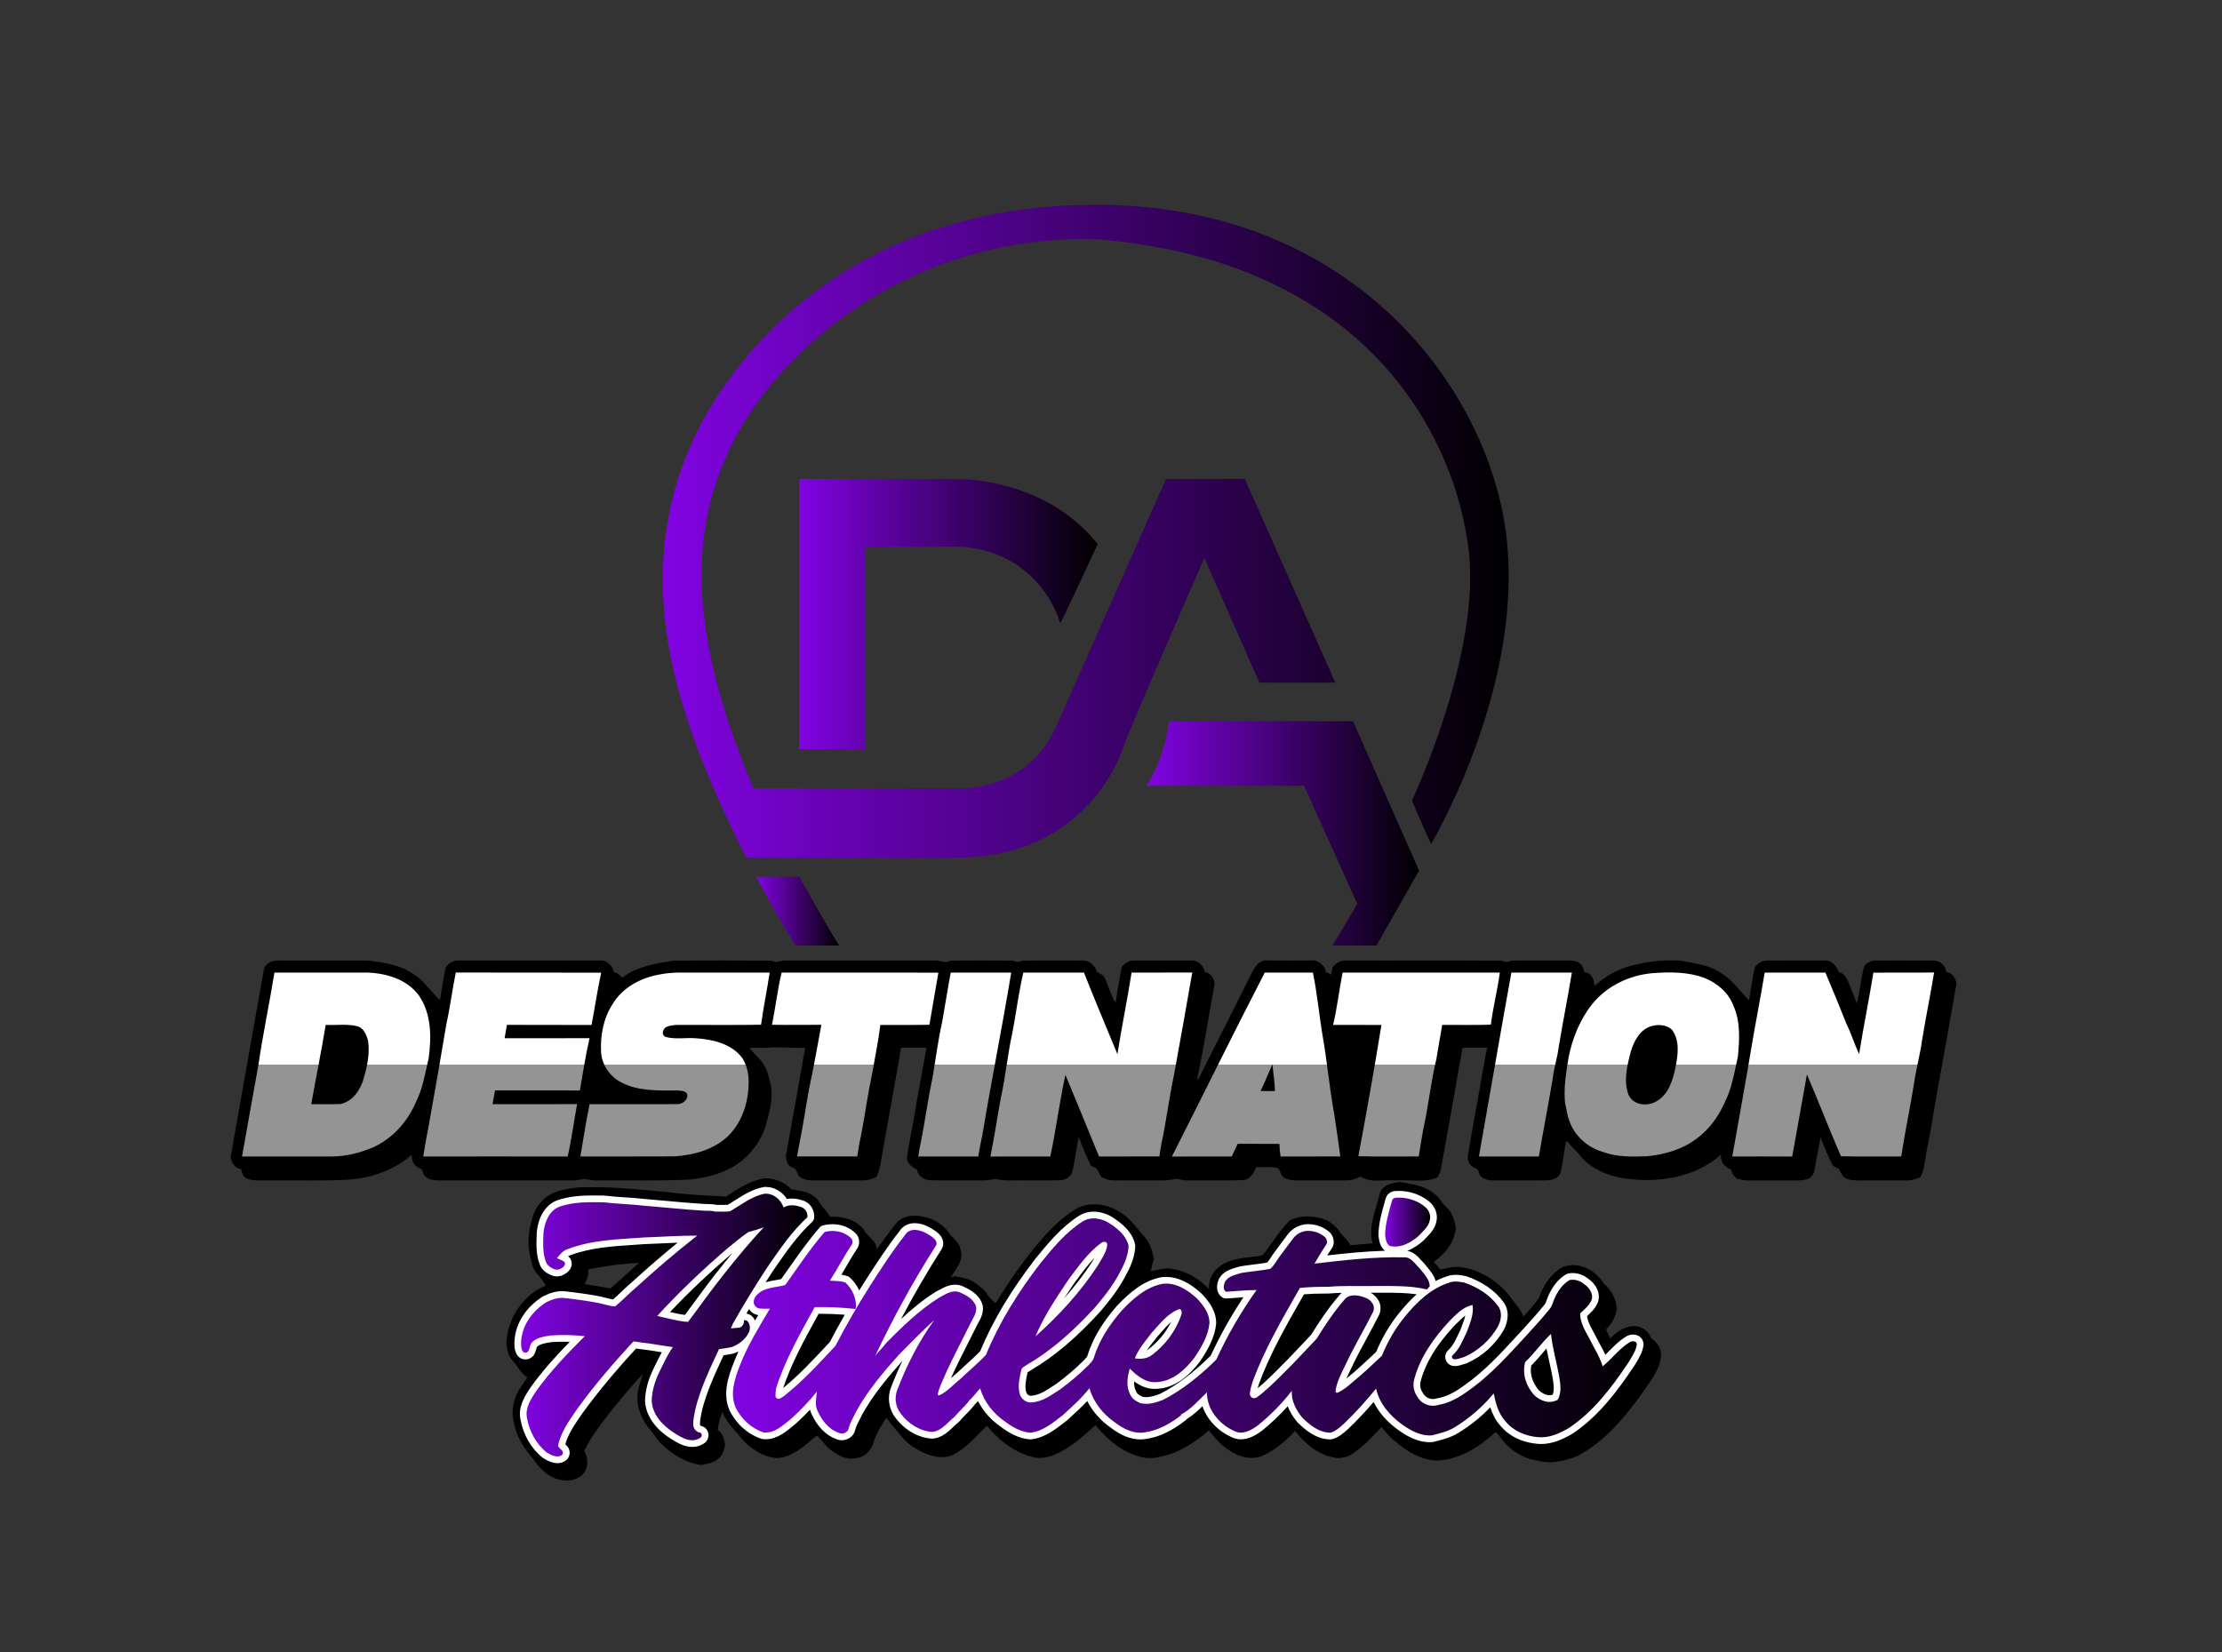
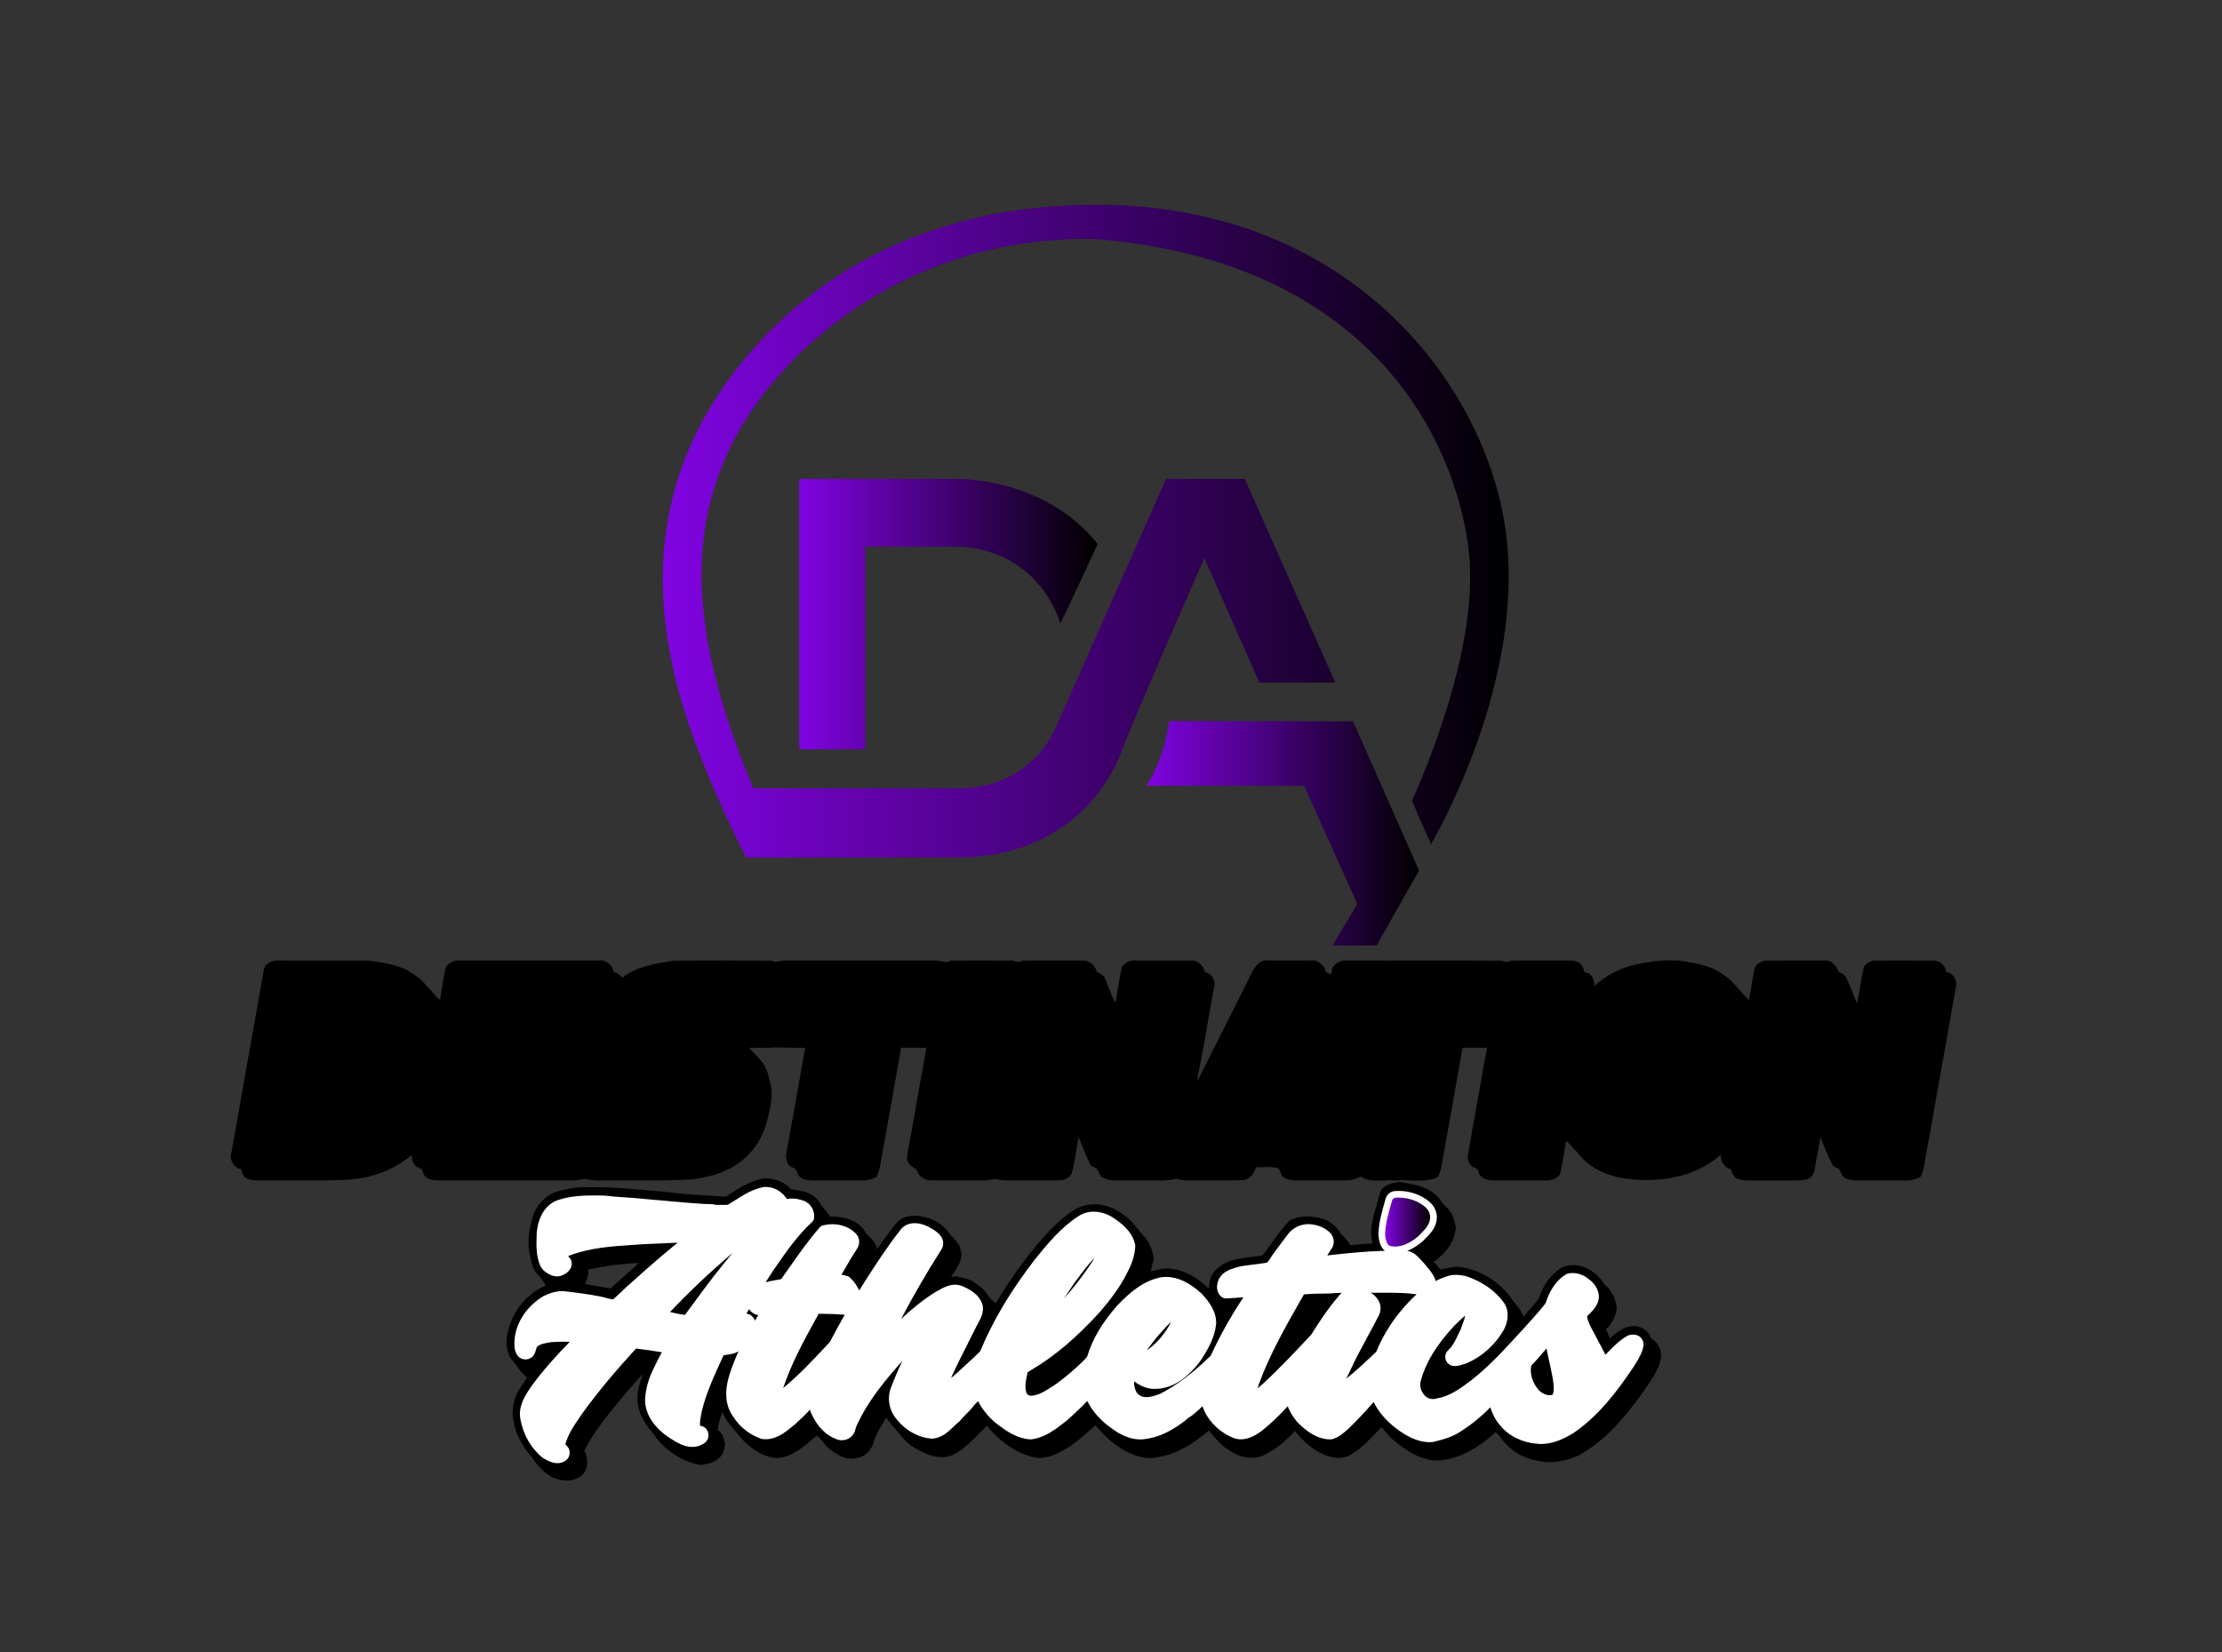
<svg xmlns="http://www.w3.org/2000/svg" version="1.1" id="Layer_1" x="0px" y="0px" viewBox="0 0 2649 1970" style="enable-background:new 0 0 2649 1970;" xml:space="preserve">
  <rect x="0" y="0" width="2649" height="1970" fill="#333333" stroke="none" />
  <style type="text/css">
	.st0{fill:url(#SVGID_1_);}
	.st1{fill:url(#SVGID_00000038406897218607520200000007584433057295691926_);}
	.st2{fill:url(#SVGID_00000182517781597411491730000012795824281666752947_);}
	.st3{fill:url(#SVGID_00000133492240226522699460000011587469099474279345_);}
	.st4{fill:url(#SVGID_00000078009683008547788050000000077635709368052871_);}
	.st5{fill:#FFFFFF;}
	.st6{fill:url(#SVGID_00000126310198160626809640000016414061496884222623_);}
	.st7{fill:url(#SVGID_00000021828202016637129900000010711982844379342751_);}
	.st8{fill:url(#SVGID_00000176738501033037915440000018355443514610260108_);}
</style>
  <g>
    <path d="M1968.28,1595.65c-2.57-8.04-10.08-13.63-18.41-14.34c-12.02-1-22.27,6.68-30.46,14.59c-1.65-3.61-3.22-7.18-4.74-10.81   c6.87-6.39,11.29-14.92,12.75-24.15c-0.46-11.79-6.26-22.79-15.3-30.23c-9.56-16.26-30.5-27.2-48.91-19.93   c-14.13,7.64-23.67,22.06-28.56,37.05c-5.34,7.97-12.32,14.72-18.39,22.13c-2.61-7.29-7.74-13.17-12.54-19.06   c-14.22-21.25-37.6-36.84-63.12-40.16c-8-1.11-15.64,1.92-23.44,2.98c-2.44-3.26-5.16-6.26-8.12-9   c12.07-8.62,23.27-20.54,25.65-35.7c2.17-5.07-0.35-10.19-1.54-15.13c-1.73-6.83-6.16-12.67-11.56-17.05   c-3.78-4.49-6.47-10.04-11.58-13.28c-11.29-9.91-26.82-11.59-40.98-14.22c-9.58,1.13-22.36,3.7-24.38,15.01   c-4.42,18.97-14.01,38.6-8.18,58.3c-8.93,0.46-17.81,1.27-26.68,2.17c-2.48-5.39-6.83-9.35-10.92-13.44   c-4.01-6.74-9.75-12.34-16.59-16.12c-14.15-5.64-31.21-7.24-44.94,0.23c-11.46,11.82-20.39,25.84-30.2,39.03   c-2.86,4.03-8.33,2.98-12.54,3.88c-13.96,1.92-29.27,2.67-40.7,11.92c-8.58,5.91-13.26,16.2-12.55,26.57   c-11.67-11.65-26.26-21.25-42.85-23.67c-8.93-2.23-17.76,0.9-26.43,2.61c0.88-5.07,2.05-10.04,3.57-14.93   c-2-9.25-4.38-18.83-11.04-25.97c-8.64-9.25-15.45-20.41-26.3-27.37c-15.78-12.04-38.81-15.93-56.47-5.64   c-14.65,9.21-27.32,21.29-38.64,34.3c-21.17,24.01-39.6,50.35-56.15,77.72c-3.57-3.07-7.37-6.03-9.75-10.14   c-3.47-6.16-9.52-10.08-15.01-14.22c-6.7-5.05-15.26-5.91-23.13-7.91c-1.79,0.44-3.57,0.88-5.34,1.34   c4.07-7.99,11.04-14.74,12.04-24.01c1.11-4.34-0.92-8.56-1.61-12.77c-2.73-5.22-6.7-9.48-11-13.4c-6.87-11.4-18.91-19.5-31.98-21.9   c-10.5-2.61-23.17-1.98-31.31,5.95c-8.98,10.35-16.49,21.83-24.63,32.81c-0.58-10.52-11.19-14.9-15.45-23.44   c-9.29-12.25-25.63-16.01-40.29-15.63c-2.02-3.09-4.01-6.22-6.56-8.87c-5.14-4.99-7.39-12.57-13.99-16.07   c-7.47-5.43-16.89-6.24-25.72-7.54c-7.89-8.6-19.25-12.92-30.71-13.26c-17.53,2.38-32.71,12.36-47.15,21.94   c-23.29-1.48-46.69-2.17-69.84-5.45c-31.29-2.59-62.6-6.43-94.06-5.78c-12.17-0.5-24.28,1.55-36.03,4.63   c-15.95,4.65-28.45,18.74-31.6,34.99c-3.65,13.09-5.38,27.01-2.36,40.43c2.02,7.77,2.67,16.51,8.37,22.73   c4.18,4.36,7.76,9.23,10.71,14.55c-17.26,6.87-30.81,21.08-39.16,37.43c-5.59,13.15-10.39,28.1-5.68,42.29   c1.02,6.47,6.66,10.5,10.17,15.61c3.47,5.24,7.01,10.71,12.67,13.88c-4.13,6.91-9.16,13.26-12.84,20.42   c-3.99,10.29-6.51,21.75-3.3,32.61c2.32,16.51,11.65,30.79,22.21,43.29c8.52,12.52,20.33,24.97,36.3,26.53   c9.92,1.55,22.11-1.84,26.84-11.46c3.88-7.66,2.4-16.37-1.25-23.76c7.6-15.7,18.24-29.62,28.77-43.44   c13.25-16.18,26.18-32.69,40.79-47.68c-1.75,5.66-3.65,11.31-4.93,17.1c-4.34,16.6,1.98,34.51,12.54,47.49   c5.39,5.64,9,12.71,14.57,18.24c12.96,12.92,29.35,22.73,47.7,25.36c7.68-1.46,16.18-2.78,21.75-8.81   c4.47-3.78,5.2-9.85,6.64-15.15c-1.04-6.76-2.65-13.99-8.83-17.95c0.83-7.35,3.03-14.36,5.61-21.25   c3.61,8.96,9.67,16.55,16.24,23.52c11.67,15.68,28.31,29.83,48.59,31.37c17.26-0.75,31.02-12.5,43.42-23.32   c1.67-0.96,3.61-4.3,5.74-2.36c4.07,3.67,7.12,8.31,10.88,12.3c9.56,8.64,22.4,16.76,35.78,13.28c10.25-1.4,17.89-10.71,20.1-20.41   c3.28-10.02,9.35-18.77,14.76-27.72c1.96,2.78,3.88,5.62,6.03,8.33c8.66,9.16,15.43,20.33,26.47,27.01   c13.36,8.37,30.25,15.57,45.94,9.56c16.6-8.06,28.41-22.69,41.39-35.32c13.69,16.95,31.88,31.39,53.23,37.01   c10.44,3.42,21.69,0.46,31.29-4.13c17.14-7.95,31-21.08,44.96-33.46c14.38,17.74,33.29,33.55,56.09,38.33   c10.56,2.67,21.15-0.73,31.37-3.21c17.74-6.1,33.63-16.51,47.64-28.81c6.99,8.37,13.86,17.16,23.28,22.96   c11.77,8.66,27.66,12.96,41.58,6.87c14.45-6.89,27.1-17.41,37.85-29.22c11.84,14.86,27.47,28.49,46.84,31.69   c5.43,1.46,11.04-0.06,16.3-1.55c16.01-8.16,27.66-22.27,40.1-34.8c5.01,5.95,9.71,12.3,16.07,16.97   c14.09,11.98,30.89,22.46,49.95,22.98c26.66-1.09,50.31-16.03,69.47-33.55c2.78,0.48,4.05,3.44,5.82,5.36   c10.37,14.97,26.8,25.78,44.92,28.37c15.84,4.09,32.46,0.46,47.24-5.62c31.96-16.82,55.69-45.11,76.53-73.87   c9.04-13.78,20.67-27.05,23.13-43.9C1981.23,1609.15,1976.05,1600.32,1968.28,1595.65z M727.76,1536.29c0,0-19.43-3.37-30.6-5.2   c5.81-10.56,3.98-17.29,3.98-17.29s28.3-6.58,60.58-7.95C728.67,1535.83,727.76,1536.29,727.76,1536.29z" />
  </g>
  <path d="M2320.24,1159.01c-0.71-7.8-7.38-13.73-15.1-13.69c-24.01-0.15-48.02-0.02-72.03-0.06c-4.49,1.78-10.1,3.72-11.37,9.06  c-3.15,14.02-4.8,28.33-7.97,42.37c-4.23-9.88-7.36-20.22-12.27-29.77c-1.75-3.7-4.84-6.7-8.87-7.57  c-3.07-6.22-6.9-12.53-14.14-14.12c-23.95,0.06-47.91-0.02-71.86,0.02c-6.32,0.43-13.95,3.89-15.17,10.86  c-2.42,12.14-4.28,24.38-6.32,36.6c-10.74-10.5-19.13-23.67-32.12-31.57c-14.35-10.63-32.64-12.36-49.56-15.69  c-16.75-1.08-33.5,0.19-49.83,3.97c-19.63,3.51-37.99,12.78-52.82,26.14c-0.02-7.18-3.34-16.15-11.74-16.21  c-1.21-2.98-1.54-6.49-3.82-8.87c-3.96-4.9-10.85-5.31-16.62-5.29c-22.42,0.19-44.81-0.23-67.21,0.23  c-3.55,2.19-7.74,1.82-11.35,0.04c-61.47-0.56-122.95-0.04-184.42-0.27c-6.82-0.6-13.58,3.02-17.21,8.81  c-0.48,2.69-0.98,5.4-1.44,8.11c-2.06-1.26-4.25-2.3-6.49-3c-0.27-1.2-0.81-3.64-1.08-4.86c-2.92-4.2-6.92-7.38-11.68-9.1  c-20.27,0.12-40.51,0.14-60.76,0c-10.62,3.25-14.46,14.58-18.98,23.61c-20.03,39.95-40.2,79.81-60.26,119.74  c-0.52-3.78,0.4-7.44,1.44-11.02c6.84-33.99,12.16-68.29,18.52-102.37c1.13-7.28-4.05-14.91-11.35-16.09  c-1.59-7.18-7.43-13.6-15.04-13.75c-23.24-0.08-46.47-0.08-69.71,0c-5.69-0.06-10.37,3.39-14.19,7.28  c-2.9,14.47-5.26,29.05-7.57,43.63c-5.07-9.16-8.13-19.21-12.22-28.82c-1.63-4.24-5.67-6.74-9.7-8.21  c-2.29-7.67-8.8-13.94-17.02-13.89c-23.93,0-47.87-0.23-71.78,0.14c-3.52,1.84-7.78,2.19-11.22,0c-24.99-0.29-50-0.29-74.97,0  c-5.42,3.72-11.41-0.23-17.17-0.19c-59.57,0-119.11,0.06-178.66-0.02c-5.82-0.52-11.76,3.68-17.23,0.27  c-39.11-0.35-78.24-0.45-117.35,0.04c-21,3.41-43.24,6.66-60.56,20.22c-3-2.65-5.72-6.18-10.08-6.29  c-1.31-7.11-6.45-12.39-13.33-14.21c-57.11,0.04-114.23,0.02-171.36,0c-7.34-0.25-16.15,4.38-16.81,12.53  c-2.09,11.41-4,22.87-5.8,34.34c-6.11-4.11-9.83-10.96-15.41-15.78c-6.67-9.02-16.15-15.24-25.78-20.57  c-14.41-6.33-30.18-8.75-45.7-10.48c-35.96-0.06-71.92-0.02-107.88-0.02c-6.68,0.37-14.6,4.36-15.41,11.83  c-12.56,71.23-25.41,142.42-37.86,213.67c-0.56,2.77-1.06,5.58-1.63,8.39c0.98,7.09,4.88,13.85,12.5,14.87  c1.08,4.05,2.15,8.81,6.2,10.88c7.76,3.7,16.6,2.38,24.91,2.61c32.06-0.31,64.16,0.74,96.18-0.87  c27.56-1.78,55.05-11.21,76.09-29.67c-0.08,6.58,2.55,13.75,9.35,15.86c4.21,1.07,3.55,6.26,6.05,8.99  c3.75,4.78,10.32,5.4,15.9,5.69c53.76-0.02,107.55-0.02,161.31,0c4.55,0,8.97-1.28,13.48-1.74c5.76,0.79,11.53,2.11,17.4,1.78  c35.94-0.43,71.92,0.81,107.82-1.08c13.96-1.53,27.97-4.26,40.91-9.92c23.53-9.37,42.16-30.08,49.9-54.28  c3.92-15.69,9.18-31.95,6.11-48.26c-2.4-7.9-3.23-16.48-7.89-23.49c-4.53-8.19-12.27-13.75-17.9-21.07  c6.93-0.19,13.85-0.06,20.78-0.06c15.25-1.45,30.48,0.68,45.81-0.02c-7.18,41.77-14.69,83.47-22.24,125.16  c-1.48,6.39,0.15,15.16,7.11,17.51c4.88,1.05,5.4,6.27,7.4,10.03c4.49,4.67,11.53,5.35,17.65,5.46c19.19-0.04,38.38-0.04,57.59,0  c6.07,0.19,12.08-1.34,17.5-4.07c3.17-6.14,4.38-12.96,5.55-19.68c8.05-44.83,16.04-89.65,23.84-134.52  c10.05,0.15,20.11,0.04,30.16,0.1c-4.51,27.23-10.08,54.26-14.39,81.55c-2.67,16.4-6.63,32.59-8.68,49.11  c-0.38,7.55,6.22,11.48,11.83,14.66c1.46,7.84,8.62,12.65,16.33,12.68c20.69,0.33,41.38-0.02,62.08,0.17  c5.19,0.16,10.22-1.32,15.37-1.74c11.31,2.75,22.97,1.39,34.5,1.68c14.08-0.15,28.2,0.35,42.28-0.21  c6.61-0.17,13.54-4.01,14.81-11.06c3.38-13.3,4.59-27.07,7.47-40.49c4.38,11.58,9.18,23.05,14.48,34.24  c2.36,1.14,4.74,2.3,7.15,3.45c1.73,3.35,3.51,6.7,5.3,10.07c4.46,1.96,9.07,3.99,14.04,3.99c13.47,0.1,26.91-0.02,40.38,0.02  c11.54-0.17,23.24,0.91,34.58-1.88c5.71,0.95,11.41,2.25,17.27,1.94c20.65-0.41,41.36,0.56,61.99-0.48  c8.82,0.12,13.54-8.17,16.44-15.36c8.14,0.39,16.52-1.05,24.51,0.89c5.19,1.05,3.63,8.35,7.68,10.88  c5.24,3.72,11.93,4.09,18.15,4.07c19.23-0.14,38.46,0.02,57.68-0.08c5.76,0,11.28-1.92,16.35-4.55c12.24,7.98,27.55,3.35,41.2,4.57  c16.75-1.24,34.44,3.14,50.42-3.52c1.52-3.1,3.52-6.06,4.11-9.53c8.8-48.34,17.36-96.72,25.84-145.09  c9.8,0.02,19.59-0.02,29.39,0.02c-0.75,3.52-1.38,7.07-2.17,10.59c-6.74,38.64-13.91,77.21-20.48,115.89  c-1.34,5.23,0.13,11.31,4.46,14.76c2.71,2.19,7.36,2.52,7.99,6.66c1.65,8.02,10.53,10.17,17.52,10.23c21.24,0,42.49,0.06,63.71-0.04  c6.49-0.31,15-2.56,16.56-9.95c2.48-11.83,4.34-23.8,6.09-35.77c0.58-0.17,1.71-0.5,2.29-0.68c4.15,6.58,10.7,11.06,15.21,17.37  c13.37,15.96,33.61,23.88,53.65,26.86c39.49,5.42,83.23-1.12,113.93-28.6c-0.98,8.19,4.19,15.2,11.81,17.57  c1.25,4.38,3.46,8.29,6.97,11.25c4.38,0.91,8.78,2.05,13.35,2.03c19.17-0.02,38.36-0.08,57.55,0c4.99,0.06,10.14-0.39,14.89-2.19  c5.15-2.5,6.86-8.25,7.53-13.52c1.65-12.08,4.92-23.84,6.42-35.92c4.51,10.67,8.36,21.69,13.85,31.93c1.4,3.27,4.98,4.38,8.05,5.56  c2.02,3.47,3.34,7.44,6.15,10.4c5.4,3.37,12.02,3.76,18.23,3.74c19.19-0.1,38.4,0.04,57.61-0.04c5.38,0.04,10.55-1.78,15.42-3.99  c5.3-10.26,5.36-22.08,7.68-33.19c4.21-19.71,7.16-39.66,10.66-59.51c8.39-45.67,16.29-91.41,24.47-137.11  C2332.03,1166.72,2327.62,1159.65,2320.24,1159.01z" />
  <g>
    <linearGradient id="SVGID_1_" gradientUnits="userSpaceOnUse" x1="790.119" y1="633.291" x2="1798.632" y2="633.291">
      <stop offset="0" style="stop-color:#8103E2" />
      <stop offset="1" style="stop-color:#000000" />
    </linearGradient>
    <path class="st0" d="M1706.11,1006.66c-15.98-35.28-22.79-52.11-22.79-52.11s81.59-173.11,67.84-296.35   c-14.65-131.29-116.14-347.72-446.85-373.23c-231.81-3.64-380.51,141.42-431.54,244.2c-50.11,100.93-54.52,220.14,25.4,410.77   h241.92c0,0,84.61,6.77,120.15-76.14c37.65-85.04,37.65-85.04,37.65-85.04l92.23-207.72h93.91l107.88,242.84h-90.53l-65.58-148.49   c0,0-88.41,201.37-97.3,227.17c-8.88,25.81-53.3,125.23-189.1,129.88H889.55c-12.66-24.84-26.07-52.82-38.82-82.5   c-9.53-22.17-18.69-45.28-26.9-68.74c-46.76-133.69-43.1-243.62,0-341.3c43.11-97.68,180.88-284.29,479.75-285.75   c298.87-1.46,458.67,204.23,489.13,373.95C1820.14,770.92,1745.59,936.65,1706.11,1006.66z" />
    <linearGradient id="SVGID_00000076604719794330399610000017045355798136358328_" gradientUnits="userSpaceOnUse" x1="1366.424" y1="993.7" x2="1691.748" y2="993.7">
      <stop offset="0" style="stop-color:#8103E2" />
      <stop offset="1" style="stop-color:#000000" />
    </linearGradient>
    <path style="fill:url(#SVGID_00000076604719794330399610000017045355798136358328_);" d="M1393.92,859.99h219.14l78.69,178.1   l-50.77,89.32h-52.46l29.61-49.55l-63.46-140.88h-188.26C1366.42,936.98,1386.31,911.18,1393.92,859.99z" />
    <linearGradient id="SVGID_00000129894841072838162080000007706068148651232682_" gradientUnits="userSpaceOnUse" x1="952.906" y1="732.219" x2="1308.628" y2="732.219">
      <stop offset="0" style="stop-color:#8103E2" />
      <stop offset="1" style="stop-color:#000000" />
    </linearGradient>
    <path style="fill:url(#SVGID_00000129894841072838162080000007706068148651232682_);" d="M1138.82,571.05h-107.26v-0.01h-78.66   v322.37h78.66V651.85c13.18,0,43.85,0,115.29,0c96.03,8.04,117.1,91.4,117.1,91.4s1.52-1.05,44.67-94.54   C1243.92,567.58,1138.82,571.05,1138.82,571.05z" />
    <linearGradient id="SVGID_00000021830132852786505810000009367491863278957462_" gradientUnits="userSpaceOnUse" x1="901.539" y1="1086.448" x2="1000.34" y2="1086.448">
      <stop offset="0" style="stop-color:#8103E2" />
      <stop offset="1" style="stop-color:#000000" />
    </linearGradient>
-     <path style="fill:url(#SVGID_00000021830132852786505810000009367491863278957462_);" d="M1000.34,1127.41   c0,0-19.52-31.51-47.45-81.92h-51.35c26.31,49.58,46.84,81.92,46.84,81.92H1000.34z" />
  </g>
  <g>
    <g>
      <linearGradient id="SVGID_00000116199477692795258040000009564188989299116677_" gradientUnits="userSpaceOnUse" x1="1297.158" y1="1159.533" x2="1297.158" y2="1379.049">
        <stop offset="0.5" style="stop-color:#FFFFFF" />
        <stop offset="0.5" style="stop-color:#949494" />
      </linearGradient>
-       <path style="fill:url(#SVGID_00000116199477692795258040000009564188989299116677_);" d="M1118.7,1159.75    c-62.27-0.15-124.55,0.02-186.84-0.08c-5.05,20.51-7.2,41.6-11.58,62.24c17.34,0.35,41.59-0.05,58.93,0.02    c-4.4,23.58-9.51,53.06-14.68,76.49c-3.73,20.53-6.7,41.19-10.81,61.64c-1.36,6.26-2.36,12.57-3.48,18.87    c23.93,0,47.84,0.04,71.77-0.02c1.23-8.32,2.52-16.67,4.46-24.85c4.69-24.24,7.91-48.74,13.06-72.88    c3.4-19.2,7.59-39.71,9.99-59.06c17.11-0.15,41.39,0.25,58.5-0.23L1118.7,1159.75z M1133.43,1159.67    c-3.69,19.66-6.72,39.43-10.26,59.13c-4.99,22.29-7.78,44.98-11.66,67.45c-5.45,25.09-8.62,50.61-13.71,75.78    c-1.27,5.58-2.23,11.24-3.05,16.94c23.82-0.02,47.65-0.06,71.47,0.02c1.54-8.84,3.07-17.67,5.05-26.4    c10.7-64.44,23.66-128.44,34.28-192.88C1181.51,1159.65,1157.46,1159.73,1133.43,1159.67z M691.32,1300.24    c3.57-20.82,6.8-41.77,11.52-62.32c-33.76,0.02-67.51-0.06-101.26,0.04c0.92-5.35,1.73-10.68,2.8-15.95    c33.61,0.23,67.22-0.08,100.83,0.15c3.96-20.76,7.03-41.69,11.5-62.36c-57.79-0.29-115.57,0.02-173.36-0.15    c-4.07,20.06-6.53,40.46-11.01,60.46c-7.22,42.83-14.58,85.61-22.36,128.32c-2.17,10.12-3.71,20.33-5.36,30.55    c57.39-0.08,114.76-0.1,172.13,0.02c4.71-20.64,7.36-41.69,11.24-62.49c-33.61,0.19-67.22,0.08-100.83,0.06    c1.04-5.47,2-10.91,3-16.36C623.89,1300.28,657.61,1300.24,691.32,1300.24z M499.49,1187.13c-14.19-19.56-39.24-26.9-62.32-27.44    c-36.67-0.02-73.31,0-109.98,0c-5.93,36.69-13.71,73.03-19.07,109.82c-6.72,36.44-13.04,72.96-19.55,109.44    c36.01-0.04,72.02,0.02,108.04-0.02c16.31-0.14,32.31-4.33,47.32-10.45c23.24-10.31,41.52-30.26,51.53-53.57    c8.55-16.49,11.31-35.05,15.54-52.93C514.47,1236.78,514.45,1208.86,499.49,1187.13z M433.82,1285.06    c-3.69,13.92-12.87,28.12-27.77,31.32c-11.66,0.56-23.34,0.1-35.01,0.17c5.63-31.54,12.02-62.92,17.27-94.53    c12.35,0.7,24.99-1.41,37.15,1.51c8.26,1.93,11.64,10.72,13.46,18.13C440.94,1256.27,437.81,1271.04,433.82,1285.06z     M832.76,1159.69c-15.38,0.17-30.92-0.93-46.11,2.22c-22.32,3.73-44.58,15.47-56.39,35.49c-10.81,16.59-14.65,37.04-13.71,56.64    c0.75,15.47,10.47,29.66,24.16,36.58c20.59,10.89,44.69,9.56,67.26,9.66c3.8,0.42,9.12,0.1,11.14,4.11    c1.92,6.64-5.44,12.19-11.43,12.15c-34.94,0.17-69.87,0.04-104.79,0.06c-4.36,20.66-7.39,41.56-10.99,62.38    c37.41-0.14,74.81,0.14,112.22-0.14c23.22-1.53,47.56-8.15,64.61-24.95c16.36-16.57,23.8-40.4,23.74-63.4    c0.19-10.12-2.11-20.51-7.62-29.06c-12.93-17.17-35.61-22.21-55.85-23.46c-11.59-0.86-23.71,1.57-34.98-1.46    c-2.77-0.75-4.42-3.56-3.71-6.34c0.66-2.57,2.04-4.84,4.73-5.95c8.35-3.09,17.42-1.93,26.12-2.12    c28.71-0.17,57.43,0.33,86.14-0.25c2.84-20.8,7.13-41.36,10.24-62.12C889.28,1159.67,861.03,1159.69,832.76,1159.69z     M1421.36,1159.64c-24.1,0.1-48.21,0.06-72.31,0.04c-5.11,32.52-11.83,64.77-16.9,97.29c-13.37-32.4-26.97-64.69-39.89-97.27    c-24.1-0.02-48.19,0.02-72.29-0.02c-5.49,23.41-8.39,47.35-12.89,70.97c-5.82,25.99-8.16,52.64-13.96,78.64    c-4.3,23.21-7.66,46.6-12.41,69.73c23.8-0.14,47.61-0.06,71.43-0.04c6.91-32.25,10.87-65.08,18.05-97.29    c13.44,32.38,26.81,64.79,40.03,97.27c24.01-0.06,48.02,0.06,72.02-0.06c0.67-5.06,1.34-10.1,2.34-15.1    c5.88-26.9,9.07-54.32,14.85-81.26C1406.84,1241.59,1414.35,1200.67,1421.36,1159.64z M2066.35,1198.8    c-5.78-15.39-19.24-26.63-34.11-32.64c-19.88-7.49-41.54-7.32-62.4-5.77c-27.47,2.47-54.3,15.24-71.76,37    c-14.71,18.52-23.72,41.07-28.2,64.21c-2.86,17.82-5.92,35.8-4.03,53.92c1.77,6.84,2.38,14,4.99,20.62    c5.99,17.92,21.45,31.86,39.37,37.14c17.04,6.51,35.55,6.04,53.47,5.39c20.9-2.03,42.14-8.13,59.06-21.05    c14.98-10.95,26.2-26.55,33.61-43.49c8.55-17.03,11.43-36.09,15.54-54.5C2073.82,1239.33,2075.07,1217.8,2066.35,1198.8z     M1997.44,1272.84c-3.13,15.24-8.37,32.52-22.93,40.48c-10.62,6.3-27.47,4.54-32.98-7.78c-6.43-16.9-1.63-35.34,2.79-52.12    c3.61-11.84,10.29-24.54,22.41-29.24c8.64-3.11,19.67-2.92,26.64,3.75C2002.89,1240.9,2000.43,1258.06,1997.44,1272.84z     M2233.41,1159.75c-5.24,32.46-11.87,64.67-17.04,97.15c-5.55-11.88-9.37-24.47-15.13-36.21c-8.07-20.47-16.46-40.8-25.06-61.02    c-24.12,0.04-48.25,0-72.37,0.02c-4.94,30.13-10.97,60.04-15.98,90.14c-7.07,43.12-15.19,86.07-22.66,129.13    c23.82-0.02,47.63-0.1,71.45,0.04c5.99-32.62,11.62-65.27,17.55-97.89c13.92,32.35,26.52,65.29,40.58,97.58    c23.93,0.58,47.9,0.08,71.85,0.23c4.34-29.08,10.62-57.8,15.21-86.82c2.42-17.26,7.16-34.05,9.53-51.29    c4.36-27.17,10.08-54.07,14.42-81.24C2281.63,1159.89,2257.53,1159.54,2233.41,1159.75z M1801.82,1159.67    c-13.25,73.03-25.7,146.2-38.7,219.28c23.84,0,47.65-0.06,71.47,0.04c5.34-31.79,11.7-63.36,16.84-95.17    c1.48-11.72,5.26-22.96,6.68-34.68c4.9-29.89,10.93-59.56,15.83-89.45C1849.89,1159.67,1825.84,1159.71,1801.82,1159.67z     M1788.07,1159.71c-62.5-0.06-125,0-187.47-0.02c-4.11,20.74-6.43,41.83-11.31,62.39c19.19,0,38.39-0.04,57.6,0.04    c-8.39,52.29-17.8,104.43-27.48,156.52c23.99,0.68,48,0.15,71.99,0.27c1.57-11.05,3.61-22,5.47-32.98    c6.2-27.67,8.93-56.04,15.61-83.62c2.34-13.42,4.4-26.88,6.91-40.24c19.32-0.15,38.68,0.39,58-0.29    C1779.88,1200.92,1785.32,1180.55,1788.07,1159.71z M1576.2,1231.74c-3.8-24-6.07-48.3-11.01-72.07    c-19.11,0.04-38.24,0-57.37,0.02c-37.66,72.73-73.6,146.34-110.76,219.36c23.78-0.23,47.56-0.06,71.35-0.1    c2.44-5.02,4.84-10.04,7.11-15.14c16.59,0.21,33.19-0.06,49.8,0.15c0.13,5,0.52,10.02,1.29,14.99    c23.76-0.04,47.54,0.02,71.31-0.04c-2.34-16.59-4.59-33.2-7.18-49.75C1584.8,1296.86,1582.08,1264.05,1576.2,1231.74z     M1502.75,1300.86c5.36-10.33,9.22-21.32,14.25-31.79c0.88,10.64,2.73,21.2,2.96,31.92    C1514.22,1300.99,1508.48,1300.99,1502.75,1300.86z" />
    </g>
  </g>
  <path class="st5" d="M1950.62,1591.76c-1.26-0.32-2.56-0.48-3.86-0.48c-2.12,0-4.19,0.42-6.15,1.24c-0.31,0.13-0.62,0.28-0.91,0.45  c-8.65,5.02-15.35,11.83-21.82,18.41c-1.34,1.37-2.67,2.71-3.98,4.02c-2.02-4.35-4.27-8.49-6.49-12.56  c-1.93-3.54-3.75-6.88-5.4-10.32c-0.05-0.11-0.1-0.21-0.16-0.31c-0.6-1.12-1.21-2.24-1.83-3.36c-3.66-6.66-7.14-13-7.99-19.53  c0.2-0.19,0.41-0.38,0.62-0.57c3.73-3.44,7.95-7.34,10.8-12.8c6.38-10.84,0.4-23.92-9.25-30.62c-5.57-4.77-12.42-7.39-19.33-7.39  c-1.78,0-3.56,0.18-5.29,0.52c-0.88,0.18-1.71,0.5-2.48,0.95c-9.12,5.37-16.4,14.36-21.64,26.72c-0.57,1.34-1.04,2.66-1.49,3.93  c-0.81,2.29-1.51,4.26-2.52,5.43c-0.06,0.07-0.12,0.14-0.18,0.21c-7.81,9.69-16.08,18.88-23.86,27.37c-2.5,2.71-5.01,5.45-7.53,8.2  c-20.04,21.86-40.75,44.46-65.22,61.36c-0.05,0.03-0.1,0.07-0.15,0.11c-11.26,8.16-21.34,12.91-30.82,14.51  c-0.36,0.06-0.72,0.15-1.07,0.26c-1.41,0.44-2.85,0.67-4.28,0.67c-4.99,0-9.49-2.69-12.03-7.19c-0.08-0.13-0.15-0.27-0.24-0.39  c-2.93-4.56-3.68-9.19-2.28-14.14c0.01-0.03,0.02-0.07,0.03-0.1c5.7-21.33,18.27-42.05,39.54-65.19c0.84-0.83,1.69-1.67,2.54-2.52  c3.67-3.66,7.23-7.22,10.98-9.95c-0.99,4.17-2.6,8.45-4.25,12.85c-0.48,1.28-0.95,2.54-1.41,3.81c-1.04,2.06-2.02,4.15-2.97,6.17  c-3.04,6.48-5.91,12.61-10.39,16.99c-0.1,0.1-0.2,0.2-0.29,0.3c-0.17,0.18-0.34,0.36-0.52,0.54c-0.43,0.44-0.97,0.98-1.52,1.62  c-2.52,2.99-3.21,7.13-1.8,10.81c1.42,3.7,4.72,6.34,8.62,6.88c0.76,0.11,1.54,0.16,2.34,0.16c3.6,0,6.91-1.1,9.57-1.99  c1.13-0.38,2.2-0.73,3.02-0.92c0.52-0.11,1.02-0.28,1.5-0.49c18.58-8.23,34.26-22.46,44.14-40.06c0.04-0.07,0.08-0.14,0.12-0.22  c4.84-9.28,7.1-22.82-1.02-33.09c-9.96-13.4-25.09-23.88-43.77-30.29c-0.34-0.12-0.69-0.21-1.04-0.28  c-3.47-0.69-7.52-1.42-11.75-1.42c-3.58,0-6.8,0.52-9.82,1.58c-4.79,1.49-9.47,3.41-14.07,5.79c-1.9-6.68-6.24-11.92-9.89-16.31  c-1.18-1.42-2.29-2.75-3.25-4.05c-0.31-0.41-0.65-0.79-1.03-1.14c-1.05-0.96-2.18-2.22-3.38-3.57c-3.73-4.17-8.69-9.7-16.29-10.91  c7.67-2.97,14.25-7.78,19.09-12.06c0.22-0.19,0.42-0.4,0.62-0.61c0.9-0.99,1.88-2,2.92-3.06c4.65-4.76,9.91-10.15,11.81-18.17  c2.52-8.65-0.77-18.7-8.08-24.62c-9.68-8.23-23.01-12.95-36.58-12.95c-1.54,0-3.09,0.06-4.61,0.18c-5.15,0.4-9.56,4.04-10.97,9.05  c-0.37,1.32-0.75,2.63-1.12,3.95c-3.57,12.54-7.26,25.5-7.48,39.31c-0.01,0.41,0.02,0.82,0.07,1.23l0.08,0.57  c0.64,4.72,1.7,12.41,7.57,17.06c-23.09,0.71-46.14,3.01-68.77,5.58c1.7-2.71,3.41-5.38,5.14-8c3.67-4.84,3.53-11.67-0.41-17.54  c-0.3-0.45-0.65-0.86-1.03-1.24c-6.14-6.05-14.39-9.65-23.86-10.42c-0.81-0.07-1.63-0.1-2.44-0.1c-9.43,0-18.51,4.5-24.28,12.04  c-5.63,7.37-11.05,14.68-16.06,21.49c-1.4,1.85-2.62,3.73-3.79,5.55c-1.65,2.54-3.22,4.97-4.98,6.82c-5.28,0.91-10.6,1.57-16.2,2.26  c-5.05,0.62-10.28,1.27-15.46,2.12c-0.37,0.06-0.73,0.15-1.08,0.26c-0.99,0.31-2.05,0.61-3.16,0.92  c-6.88,1.95-16.3,4.62-21.34,13.57c-0.16,0.29-0.31,0.59-0.43,0.89c-3.66,8.94-2.17,16.87,3.98,21.21c1.35,0.95,2.96,1.47,4.61,1.47  c0.11,0,0.22,0,0.33-0.01c4.9-0.2,9.81-0.58,14.55-0.95c2.04-0.16,4.05-0.32,6.04-0.46c-14.78,22.2-27.88,45.58-39.04,69.69  c-20.92,20.54-40.63,35.41-60.2,45.41c-5.6,2.11-11.07,3.97-16.46,3.97c-1.6,0-3.14-0.16-4.7-0.47c-4.41-1.98-6.34-3.59-7.52-6.21  c-0.04-0.08-0.07-0.16-0.11-0.23c-1.85-3.78-2.48-7.64-2.27-11.86c6.97,5.16,14.97,8.98,24.29,8.98c0.81,0,1.62-0.03,2.43-0.09  c18.5-0.64,35.94-11.65,51.83-32.73c0.09-0.12,0.18-0.25,0.27-0.37c8.78-13.15,17.15-27.58,18.9-44c0.02-0.2,0.04-0.4,0.04-0.6  c0.46-14.87-8.84-26.75-16.99-35.45c-0.13-0.14-0.26-0.27-0.4-0.4c-14.26-13.21-28.48-19.91-42.27-19.91  c-1.61,0-3.23,0.09-4.83,0.27c-0.17,0.02-0.34,0.04-0.5,0.07c-21.77,3.9-38.32,18.56-52.95,33.82c-0.08,0.09-0.16,0.17-0.24,0.26  c-17.5,19.95-29.02,39.38-35.21,59.39c-0.03,0.11-0.07,0.22-0.1,0.33c-0.31,1.18-1.77,2.72-3.32,4.36c-0.44,0.47-0.88,0.93-1.3,1.4  c-9.49,9.45-20.39,18.74-32.41,27.61c-1.39,0.89-2.78,1.8-4.12,2.69c-8.43,5.54-16.38,10.77-25.16,11.4  c-0.25,0.02-0.51,0.05-0.76,0.09c-0.19,0.03-0.39,0.05-0.59,0.05c-1.89,0-4.04-1.48-5-3.41c-2.44-6.85-0.64-15.26,1.11-23.4  l0.24-1.13c0.01-0.03,0.01-0.05,0.02-0.08c0.49-0.35,1.31-0.84,1.91-1.19c0.81-0.48,1.71-1.01,2.62-1.64  c27.46-16.14,53.55-38.24,82.08-69.52c0.07-0.07,0.14-0.15,0.2-0.23c11.54-13.66,23.36-28.65,31.7-45.74  c6.15-11.25,9.46-22.03,9.84-32.03c0.02-0.64-0.03-1.28-0.16-1.91c-2.3-11.23-10.16-21.24-24.03-30.62  c-7.56-5.49-16.8-8.63-25.39-8.63h0c-6.48,0-12.62,1.78-17.75,5.14c-21.01,13.38-36.66,32.57-51.79,51.13l-0.2,0.25  c-0.05,0.06-0.09,0.11-0.14,0.17c-29.01,37.65-50.42,73.55-65.4,109.7c-5.6,5.77-11.75,11.35-17.71,16.75  c-3.66,3.32-7.44,6.75-11.12,10.24c-2.04,1.6-3.98,3.29-5.87,4.99c0.45-1.05,0.9-2.11,1.33-3.19c6.12-13.25,12.84-26.54,19.35-39.4  c3.24-6.41,6.6-13.05,9.85-19.61c0.5-1,1.09-2.08,1.72-3.22c3.05-5.57,6.85-12.5,5.44-21.01c-0.06-0.34-0.14-0.68-0.24-1.01  c-3.99-13.17-17.26-19.13-23.63-21.99c-0.07-0.03-0.14-0.06-0.21-0.09c-2.83-1.18-5.82-1.77-8.89-1.77  c-7.79,0-14.64,3.86-20.15,6.95c-1,0.56-1.95,1.1-2.87,1.59c-0.16,0.08-0.31,0.17-0.46,0.27c-14.76,9.25-27.92,20.1-40.9,32.15  c15.18-28.85,31.29-56.6,48.16-82.95c0.07-0.11,0.14-0.23,0.21-0.35c3.24-5.67,2.38-11.98-2.36-17.3c-2.72-3.06-6.28-5.33-9.13-6.97  c-3.3-2.13-11.52-6.74-20.71-6.74c-7.52,0-13.77,3.22-17.67,9.08c-15.19,19.23-28.55,40.02-41.47,60.13l-0.41,0.64  c-2.18,3.42-4.33,6.86-6.46,10.3c-2.59-5.63-6.37-10.88-11.16-15.31c-0.82-0.75-1.78-1.33-2.83-1.69c-2.43-0.83-4.88-1.35-7.28-1.68  c1.61-2.72,3.18-5.42,4.73-8.1c4.4-7.58,8.95-15.41,13.86-22.68c3.98-5.75,3.31-13.8-1.52-18.47c-6.98-7.07-16.82-10.97-27.73-10.97  c-3.79,0-7.58,0.48-11.25,1.42c-1.57,0.4-2.98,1.27-4.04,2.49c-13.18,15.12-24.8,31.66-36.04,47.65c-3.21,4.57-6.51,9.27-9.81,13.88  c-2.12,0.47-4.38,0.86-6.72,1.26c-3.82,0.65-7.85,1.35-11.83,2.52c2.89-4.53,5.83-9.07,8.8-13.6l1.81-2.62  c13.43-19.47,27.32-39.6,44.69-55.54c1.49-1.36,2.4-3.24,2.57-5.25c0.69-8.47-3.88-16.42-11.36-19.77  c-0.18-0.08-0.36-0.15-0.54-0.22c-5.3-1.93-10.07-2.86-14.58-2.86c-2.07,0-4.05,0.2-5.96,0.6c-5.69-8.87-15.1-14.43-25.26-14.43  c0,0,0,0,0,0c-0.59,0-1.18,0.02-1.77,0.06c-0.34,0.02-0.67,0.06-1.01,0.13c-13,2.5-23.64,9.27-33.93,15.82  c-2.91,1.85-5.68,3.61-8.47,5.27c-1.76,0.15-3.49,0.17-4.89,0.17c-1.11,0-2.21-0.02-3.32-0.03c-1.18-0.02-2.37-0.03-3.55-0.03  c-0.74,0-1.43,0.01-2.08,0.02c-3.89-0.97-7.63-1-10.96-1.02c-1.38-0.01-2.68-0.02-3.9-0.09c-15.34-0.96-30.98-2.39-46.1-3.78  c-8.01-0.73-16.29-1.49-24.45-2.17c-7.76-0.87-15.59-1.4-23.17-1.91c-8.09-0.54-16.46-1.11-24.55-2.09  c-0.28-0.03-0.56-0.05-0.84-0.06l-1.05-0.02c-3.65-0.06-7.43-0.11-11.19-0.11c-13.2,0-28.67,0.69-43.36,5.79  c-0.08,0.03-0.17,0.06-0.25,0.09c-13.55,5.22-22.35,19.22-24.15,38.4c-0.02,0.16-0.03,0.33-0.03,0.49c-0.03,0.94-0.06,1.87-0.1,2.82  c-0.38,10.93-0.81,23.31,3.78,34.91c2.63,6.9,8.43,10.26,13.2,12.43c2.25,1.02,4.73,1.56,7.19,1.56c2.53,0,4.97-0.54,7.24-1.61  c4.88-2.28,8.04-5.35,9.64-9.36c1.86-4.65,0.36-9.97-3.57-13.03c0.72-0.45,1.47-0.81,2.25-1.04c0.17-0.05,0.35-0.11,0.52-0.18  c23.67-8.96,49.91-10.68,75.28-12.35c4.18-0.28,8.51-0.56,12.76-0.87c7.26-0.24,14.62-0.59,21.73-0.93  c5.94-0.28,11.97-0.57,18.03-0.8c-17.97,14.67-36.07,30.3-54,46.64c-4.37,3.67-8.5,7.58-12.48,11.37  c-3.58,3.39-6.99,6.63-10.53,9.68c-2.71-0.42-5.51-1.15-8.43-1.9c-2.56-0.66-5.2-1.35-7.96-1.87c-12.08-2.28-25.06-4.18-39.69-5.8  c-1.53-0.21-3.1-0.32-4.68-0.32c-6.84,0-14.06,1.93-22.08,5.89c-0.22,0.11-0.44,0.23-0.66,0.36c-19.74,12.2-32.42,31.65-33.9,52.02  c-0.41,5.8-0.38,11.87,2.62,17.1c2.16,3.76,6.06,6.01,10.42,6.01c5,0,9.42-2.99,11.25-7.61c0.62-1.57,1.08-3.13,1.49-4.5  c0.28-0.95,0.55-1.87,0.85-2.68c3.31-3.56,9.76-4.6,16.01-5.6c0.45-0.07,0.89-0.14,1.33-0.21c4.64-0.34,9.44-0.51,14.29-0.51  c2.48,0,5.01,0.05,7.56,0.14c-16.07,16.45-32.19,34.2-46.21,53.63c-0.06,0.08-0.12,0.17-0.18,0.26l-0.25,0.38  c-6.79,10.23-15.24,22.96-12.12,38.3c3.34,18.32,12.99,34.96,26.48,45.68c0.22,0.18,0.46,0.34,0.7,0.49  c6.23,3.94,11.94,5.94,16.97,5.94c3.76,0,7.23-1.13,10.03-3.28c2.65-2.03,4.28-5.12,4.47-8.48c0.2-3.42-1.1-6.75-3.57-9.13  c-0.58-0.57-1.12-1.09-1.6-1.59c3.29-12.17,10.69-22.93,18.49-34.27c0.68-1,1.37-1.99,2.05-2.98c17.88-24.6,38.8-49.82,63.89-76.98  c1.82,0.26,3.53,0.51,5.16,0.76c0.12,0.02,0.25,0.04,0.37,0.05c6.88,0.73,13.93,1.86,20.75,2.96c1.43,0.23,2.88,0.46,4.33,0.69  c-2.73,4.89-5.14,9.88-7.51,14.77c-1.06,2.2-2.16,4.47-3.26,6.67c-0.03,0.06-0.06,0.11-0.08,0.17c-5.72,12.15-8.79,24.15-9.14,35.65  c-0.01,0.17-0.01,0.34,0,0.51c0.56,16.94,11.39,32.99,30.5,45.19c7.91,5.04,16.42,9.96,25.85,9.96c4.78,0,9.24-1.29,13.28-3.84  c3.75-1.95,6.07-5.93,5.99-10.41c-0.09-4.69-2.84-8.71-7.01-10.25c-0.47-0.17-0.95-0.3-1.44-0.38l-0.07-0.01  c-0.9-0.15-1.58-0.93-1.61-1.86c-0.15-3.91,0.74-8.4,1.59-12.75c0.22-1.12,0.44-2.24,0.64-3.34c5.31-21.98,15.15-43.21,24.66-63.74  c0.43-0.92,0.85-1.84,1.28-2.76c0.12-0.02,0.24-0.03,0.37-0.05c4.03-0.55,8.19-1.13,12.44-2.35c0.23-0.07,0.46-0.15,0.69-0.23  c1.47-0.57,2.9-1.22,4.29-1.91c-1.99,4.3-3.87,8.66-5.59,13.1c-6.9,17.52-13.57,37.85-5.18,57.04c0.05,0.11,0.1,0.23,0.16,0.34  c7.96,16.13,21.75,28.39,37.83,33.65c0.52,0.17,1.05,0.29,1.59,0.35c1.17,0.13,2.35,0.2,3.52,0.2c13.52,0,24.04-8.76,32.5-15.81  c1.29-1.08,2.51-2.09,3.72-3.07c0.14-0.11,0.27-0.22,0.4-0.34c5.84-5.36,11.23-10.65,16.23-15.93c0.44,1.69,1.05,3.38,1.88,5.08  c6.83,15.01,17.35,25.63,29.64,29.97c2,0.85,4.15,1.29,6.39,1.29c7.92,0,14.62-5.28,16.07-12.61c0.98-3.86,2.96-7.67,5.06-11.7  c1.02-1.97,2.08-4,3.07-6.12c12.2-22.09,28.08-41.75,48.07-64.16c-4.87,10.15-9.38,20.7-13.52,31.6  c-4.72,11.62-2.79,25.63,4.92,35.76c10.9,14.88,27.27,24.34,43.81,25.32c0.16,0.01,0.31,0.01,0.47,0.01c0.27,0,0.55-0.01,0.82-0.04  c10.8-1.12,17.99-8,24.34-14.07c2.13-2.03,4.13-3.95,6.13-5.52c0.45-0.35,0.86-0.75,1.23-1.2c2.28-2.76,4.83-5.35,7.53-8.1  c3.3-3.36,6.71-6.83,9.8-10.81c0.2-0.26,0.39-0.54,0.56-0.82c1.47-1.36,2.8-2.77,4.06-4.2c6.17,12.13,15.75,22.91,27.85,31.14  c7.88,5.82,19.96,13.6,34.19,14.51c0.17,0.01,0.34,0.02,0.51,0.02c0.31,0,0.63-0.02,0.94-0.06c15.92-1.89,28.39-11.58,39.4-20.13  c0.99-0.77,1.98-1.54,2.97-2.3c0.18-0.14,0.36-0.29,0.53-0.44c0.97-0.89,1.93-1.77,2.9-2.66c7.04-6.43,14.24-13.01,20.94-20.2  c6.16,12.27,15.75,23.25,27.88,31.74c12.14,9.34,24,14.08,35.27,14.08c2.26,0,4.52-0.19,6.72-0.57  c15.57-2.14,30.75-9.31,47.77-22.55c0.58-0.45,1.09-0.98,1.52-1.55c6.8-4.17,12.62-9.49,18.16-14.93c1.88,5.59,4.74,11,8.54,16.07  c6.66,8.89,15.97,16.29,26.22,20.85c3.47,1.7,7.2,2.57,11.08,2.57c10.01,0,19-5.77,24.9-10.11c0.1-0.07,0.19-0.14,0.29-0.22  c10.98-8.87,21.21-18.62,30.58-29.1c2.42,6.27,6.22,12.56,11.39,18.82c0.17,0.21,0.36,0.41,0.55,0.6  c9.49,9.36,22.49,20.09,39.02,20.09l0.13,0c0.72,0,1.43-0.1,2.12-0.3c7.71-2.16,13.34-7.2,18.3-11.64l0.46-0.42  c0.06-0.05,0.11-0.1,0.17-0.15c9.89-9.35,19.89-19.93,30.36-32.13c5.9,12.31,15.84,23.67,29.32,33.4  c8.7,6.25,22.03,14.54,37.42,14.54c1.18,0,2.37-0.05,3.54-0.15c0.47-0.04,0.93-0.12,1.38-0.24c1.01-0.27,2.02-0.53,3.03-0.8  c8.68-2.27,17.65-4.61,26-9.71c13.81-8.34,26.67-18.62,38.34-30.66c2.54,7.85,6.17,15.38,11.96,21.78  c10.16,12.51,26.39,20.44,44.58,21.77c1.38,0.12,2.79,0.19,4.19,0.19c14.64,0,27.91-6.78,37.84-12.68c0.14-0.08,0.27-0.17,0.4-0.25  c30.56-20.71,52.95-50.74,72.59-80.09c0.09-0.14,0.18-0.28,0.26-0.42c0.63-1.08,1.29-2.17,1.99-3.32  c3.57-5.88,7.61-12.54,8.76-20.45C1960.03,1598.72,1956.35,1593.21,1950.62,1591.76z M1851.07,1662.98  c-1.2,0.42-2.44,0.63-3.75,0.63c-4.05,0-8.61-2.06-12.55-5.67c-4.77-5.51-11.8-16.27-9.23-29.69c5.05-5.05,9.56-10.33,13.93-15.45  c1.41-1.65,2.8-3.28,4.19-4.88c1.06,5.45,2.25,10.82,3.43,16.11c1.39,6.22,2.82,12.66,3.95,18.96  C1852.15,1650.08,1853.29,1657.39,1851.07,1662.98z M1599.65,1541.54c-1.24,1.01-2.36,2.17-3.38,3.47  c-13.42,15.56-24.68,32.88-33.06,46.4c-17.25,18.44-36.75,39.24-56.98,58.03c-1.71,1.34-3.31,2.76-4.86,4.13  c-0.69,0.61-1.37,1.21-2.04,1.79c0.33-1.21,0.71-2.45,1.09-3.72l0.27-0.9c12.63-34.92,31.45-68,49.64-99.98  c1.41-2.48,2.83-4.97,4.24-7.45c7.84-0.65,16.44-0.94,27.21-0.94c0.75,0,1.5,0,2.26,0c0.01,0,0.02,0,0.02,0  c0.24,0,0.49-0.01,0.73-0.03C1589.8,1541.87,1594.85,1541.65,1599.65,1541.54z M1608.26,1637.06c0.83-1.72,1.69-3.49,2.51-5.26  c5.86-12.65,12.67-25.2,19.25-37.33c4.62-8.5,9.39-17.29,13.84-26.13c2.99-5.93,2.59-13.06-1.04-18.62  c-2.47-3.78-5.36-6.5-8.79-8.27c1.89,0.02,3.78,0.02,5.68,0.02c2.43,0,4.87-0.01,7.3-0.02c2.42-0.01,4.84-0.02,7.26-0.02  c11.2,0,22.95,0.18,34.62,1.87c-6.85,6.11-13.66,13.39-20.57,21.96c-11.12,13.58-20.42,29.28-27.66,46.68  c-1.73,1.61-3.45,3.23-5.17,4.85c-9.18,8.63-18.67,17.55-28.53,25.42c-0.12,0.1-0.24,0.2-0.35,0.3c-0.53,0.47-1.07,0.95-1.62,1.44  C1606.02,1641.69,1607.13,1639.4,1608.26,1637.06z M1367.22,1610.14c2.33-3.38,4.9-6.72,7.55-10.14c1.34-1.73,2.72-3.52,4.07-5.31  c1.56-1.71,3.1-3.47,4.6-5.17c4.23-4.8,8.32-9.45,12.74-13.31c-6.34,12.74-15.84,24.19-27.43,32.9c-0.03,0.02-0.06,0.04-0.09,0.07  C1368.2,1609.53,1367.72,1609.85,1367.22,1610.14z M1268.46,1548.32c3.46-5.32,6.98-10.58,10.47-15.79l1.76-2.64  c1.47-1.94,2.94-3.9,4.41-5.86c6.27-8.36,12.67-16.91,19.88-24.41c-0.12,0.2-0.24,0.39-0.36,0.59c-0.99,1.61-2.02,3.28-2.99,4.98  C1292.05,1519.85,1281.05,1534.16,1268.46,1548.32z M1007.09,1567.65c-6.2,10.84-12.13,21.7-17.78,32.55  c-1.33,1.42-2.66,2.84-3.99,4.27c-16.29,17.42-33.1,35.39-51.64,50.62c9.73-29.39,25.05-57.25,39.89-84.22  c0.8-1.45,1.59-2.9,2.39-4.34c1.01-0.01,2.03-0.01,3.04-0.01C988.03,1566.51,997.44,1566.89,1007.09,1567.65z M873.14,1494.05  c-4.84,5.87-9.87,12.1-15.13,18.75c-10.34,12.77-20.18,26.17-29.69,39.13c-3.84,5.24-7.8,10.62-11.75,15.92  c-5.82-0.67-11.67-2-17.76-3.44c22.01-23.32,46.27-46.3,73.82-69.94C872.79,1494.33,872.97,1494.19,873.14,1494.05z M899.08,1572.67  c-2.75-4.56-6.47-6.02-9.21-6.42c1.03-1.76,2.08-3.52,3.13-5.29c2.38,3.7,6.29,6.38,10.95,7.13c-1.28,2.17-2.57,4.34-3.85,6.53  C899.8,1573.96,899.47,1573.3,899.08,1572.67z" />
  <g>
    <linearGradient id="SVGID_00000026151192822925519860000017490106433840255389_" gradientUnits="userSpaceOnUse" x1="1651.295" y1="1457.172" x2="1705.005" y2="1457.172">
      <stop offset="0" style="stop-color:#8103E2" />
      <stop offset="1" style="stop-color:#000000" />
    </linearGradient>
    <path style="fill:url(#SVGID_00000026151192822925519860000017490106433840255389_);" d="M1656.63,1485.55   c12.86,3.23,25.48-3.82,34.87-12.13c4.91-5.41,11.23-10.41,12.92-17.91c1.82-5.89-0.73-12.63-5.45-16.4   c-9.66-8.26-22.91-11.94-35.47-10.96c-1.85,0.14-3.39,1.46-3.89,3.24c-3.8,13.51-8.07,27.08-8.31,41.23   C1651.91,1477.07,1652.54,1482.94,1656.63,1485.55z" />
    <linearGradient id="SVGID_00000073710569890814145870000015488293696490697638_" gradientUnits="userSpaceOnUse" x1="621.191" y1="1579.981" x2="962.641" y2="1579.981">
      <stop offset="0" style="stop-color:#8103E2" />
      <stop offset="1" style="stop-color:#000000" />
    </linearGradient>
-     <path style="fill:url(#SVGID_00000073710569890814145870000015488293696490697638_);" d="M892.24,1576.81   c-1.1-1.82-2.63-3.07-5.3-2.58c0.31,3.69-1.29,6.68-4.34,8.67c-3.78,0.31-7.56,0.68-11.32,1.04c0.67-1.51,2-4.52,2.65-6.01   c12.88-22.81,26.58-45.12,40.95-67.01c14.47-20.96,28.88-42.3,47.73-59.59c0.4-4.94-2.13-9.79-6.66-11.82   c-6.97-2.53-15.12-3.88-21.76,0.31c-3.28-9.58-12.15-17.13-22.57-16.48c-15.49,2.97-27.98,13.31-41.35,21   c-5.74,0.75-11.59,0.17-17.37,0.39c-4.66-1.43-9.6-0.87-14.37-1.16c-23.66-1.49-47.23-4-70.85-5.97   c-15.93-1.8-31.99-2.09-47.9-4.02c-17.69-0.27-35.89-0.68-52.85,5.22c-12.59,4.85-17.89,19.14-19.06,31.68   c-0.36,11.53-1.21,23.62,3.15,34.57c1.53,4.06,5.23,6.3,9.05,8.04c2.46,1.12,5.29,1.13,7.73-0.01c2.43-1.14,4.64-2.67,5.6-5.09   c0.57-1.43-0.01-3.09-1.3-3.92c-2.5-1.61-5.49-2.48-8.1-3.85c3.51-4.62,7.45-9.25,13.2-10.99c28.84-10.91,60.07-11.49,90.44-13.73   c21.17-0.7,42.33-2.3,63.52-2.16c-24.79,19.43-48.78,39.87-72.08,61.09c-8.89,7.44-16.77,16.01-25.75,23.33   c-6.99-0.41-13.61-2.94-20.42-4.23c-12.97-2.45-26.06-4.27-39.19-5.72c-7.68-1.08-15.39,1.43-22.22,4.81   c-15.91,9.83-28.73,26.6-30.13,45.8c-0.29,4-0.45,9,1.58,12.53c1.67,2.91,6.06,2.56,7.29-0.56c1.08-2.72,1.63-5.68,2.81-8.36   c5.39-7.17,15.14-8.29,23.35-9.64c13.55-1.02,27.23-0.6,40.74,0.85c-20.53,20.42-40.66,41.47-57.67,65.03   c-6.41,9.66-13.72,20.45-11.19,32.74c2.86,15.78,10.98,30.9,23.6,40.93c5.05,3.19,12.87,6.9,17.85,3.07   c1.75-1.34,1.8-3.98,0.21-5.52c-1.69-1.64-3.35-3.3-4.75-5.2c3.24-16.57,13.39-30.38,22.7-44c20.65-28.43,43.5-55.18,67.4-80.87   c3.13,0.43,6.26,0.87,9.4,1.35c12.59,1.33,25,3.86,37.56,5.47c-6.97,9.62-11.65,20.59-16.93,31.16   c-4.78,10.16-8.04,21.19-8.39,32.49c0.56,16.88,13.43,30.17,26.81,38.71c9,5.74,20.59,12.71,30.92,5.87   c2.52-1.04,2.52-5.28,0.13-6.16l-0.07-0.01c-4.65-0.78-8.11-4.73-8.29-9.44c-0.23-6.01,1.34-12.22,2.4-18.05   c6.06-25.23,17.52-48.67,28.32-72.12c5.33-0.87,10.8-1.29,16.04-2.8c7.9-3.08,15.05-8.68,19.07-16.18   C894.46,1585.66,894.6,1580.73,892.24,1576.81z M820.3,1576.19c-12.47-0.68-24.58-4.66-36.83-7.03   c26.21-28.74,54.52-55.53,84.01-80.83c8.14-6.61,16.16-13.46,24.85-19.32c6.1-1.93,12.45-3.09,18.35-5.76   c-16.35,17.42-31.61,35.81-46.44,54.55C848.92,1536.73,834.93,1556.76,820.3,1576.19z" />
    <linearGradient id="SVGID_00000013889683747372032100000000900709949010637503_" gradientUnits="userSpaceOnUse" x1="873.738" y1="1583.292" x2="1951.299" y2="1583.292">
      <stop offset="0" style="stop-color:#8103E2" />
      <stop offset="1" style="stop-color:#000000" />
    </linearGradient>
-     <path style="fill:url(#SVGID_00000013889683747372032100000000900709949010637503_);" d="M1943.71,1599.9   c-12.89,7.48-21.56,20.07-33.07,29.24c-3.54-11.86-10.53-22.1-15.85-33.15c-5.03-9.37-11.07-18.87-10.97-29.92   c4.44-4.42,9.7-8.29,12.62-14.02c4.4-7.2-0.9-16.22-7.15-20.38c-4.96-4.38-11.6-6.68-18.16-5.37c-8.66,5.1-14.47,13.83-18.33,22.95   c-1.65,3.86-2.5,8.21-5.32,11.47c-7.7,9.56-15.91,18.72-24.19,27.76c-23.15,25.09-45.82,51.21-74.1,70.73   c-10.34,7.49-21.86,13.84-34.18,15.92c-9.95,3.13-20.47-0.99-25.68-10.23c-4.17-6.49-5.27-13.46-3.25-20.63   c7.03-26.31,23.36-48.96,41.52-68.69c8.09-7.94,16.29-17.27,27.92-19.51c1.77,11.28-3.21,22.08-6.95,32.45   c-4.51,8.83-7.9,18.62-15.12,25.69c-0.58,0.63-1.25,1.24-1.81,1.9c-1.41,1.67-0.36,4.31,1.81,4.61c3.94,0.55,8.28-1.78,12.09-2.63   c16.87-7.47,31.34-20.51,40.4-36.66c3.9-7.47,5.32-17.54-0.27-24.51c-9.86-13.33-24.55-22.29-40.02-27.6   c-5.74-1.14-11.85-2.12-17.48-0.1c-22.04,6.82-39.42,23.47-53.62,41.08c-11.37,13.89-20.37,29.63-27.13,46.28   c-11.62,10.84-23.04,21.96-35.45,31.87c-5.24,4.71-10.8,9.32-17.3,12.09c-1.25,0.53-2.63-0.5-2.48-1.85   c1.23-10.8,6.82-20.58,11.35-30.3c10.07-21.75,22.43-42.31,33.21-63.69c1.71-3.39,1.49-7.46-0.59-10.64   c-1.75-2.68-3.98-4.96-7.14-6.14c-8.22-3.59-20.25-6.16-26.53,2.11c-12.37,14.31-22.92,30.13-32.87,46.22   c-18.91,20.2-37.87,40.41-58.18,59.24c-4.64,3.59-8.88,8.34-14.09,11.08c-3.36,1.77-7.38-0.77-7.25-4.56   c0.16-4.69,1.68-9.36,3.01-13.82c14.31-39.65,35.91-75.99,56.58-112.51c11.43-1.16,22.9-1.39,34.39-1.35   c16.56-1.51,33.22-0.64,49.84-0.91c22.46,0.21,45.28-1.16,67.34,4.06c0.83-0.99,2.44-2.94,3.27-3.92   c-0.38-8.83-7.57-15.1-12.51-21.73c-5.28-4.81-9.63-12.86-17.68-12.63c-35.89-0.81-71.66,3.36-107.25,7.51   c4.36-7.65,8.95-15.14,13.81-22.48c2.07-2.53,1.08-5.97-0.56-8.4c-5.13-5.06-11.89-7.58-18.89-8.14   c-7.64-0.62-15.06,2.74-19.72,8.83c-5.41,7.07-10.72,14.23-16,21.41c-3.79,5-6.57,11.03-11.49,15.05   c-11.26,2.11-22.75,2.96-34.06,4.81c-7.15,2.22-15.87,3.61-19.9,10.78c-1.48,3.61-2.56,9,1.19,11.65   c12.18-0.5,24.32-2.14,36.54-2.01c-18.54,26.06-34.66,53.89-48.01,82.96c-18.64,18.43-40.07,36.1-63.61,48.06   c-8.88,3.36-17.21,6.07-26.89,3.81c-5.36-2.32-9.8-4.97-12.32-10.57c-4.96-10.14-3.21-20.27-0.33-30.64   c8.43,8.42,18.83,17.17,31.53,16.17c19.35-0.6,34.79-14.85,45.88-29.55c8.17-12.23,16-25.48,17.6-40.41   c0.36-11.78-7.22-21.61-14.83-29.73c-10.99-10.18-25.17-19.33-40.75-17.56c-19.64,3.52-35.2,17.52-48.59,31.48   c-14.49,16.51-27.03,35.31-33.58,56.48c-1,3.81-4.03,6.45-6.57,9.25c-10.45,10.43-21.79,19.93-33.66,28.68   c-10.28,6.57-20.65,14.56-33.24,15.47c-5.94,1-11.91-2.82-14.31-8.17c-3.55-9.46-1.11-19.76,0.92-29.28c0.42-4.37,5-5.78,8.03-7.96   c30.51-17.89,56.74-42.13,80.5-68.18c11.59-13.71,22.81-28.01,30.7-44.25c4.82-8.79,8.57-18.6,8.95-28.66   c-2.31-11.26-11.7-19.55-20.79-25.67c-9.64-7.05-23.67-10.26-34.2-3.32c-20.04,12.75-35.27,31.48-50.15,49.72   c-25.9,33.61-48.78,69.88-64.92,109.27c-9.59,10.04-20.33,19.01-30.41,28.61c-8.27,6.43-15.44,15.06-24.98,19.48   c-1.06,0.49-2.23-0.47-1.99-1.6c1.93-8.91,6.49-16.9,9.85-25.32c9.26-20.07,19.58-39.6,29.38-59.39   c3.04-6.06,7.63-12.21,6.44-19.37c-2.67-8.81-11.47-13.52-19.25-17.02c-8.99-3.73-17.46,2.36-25.05,6.43   c-23.5,14.72-43.38,34.25-62.84,53.81c-3.98,5.72-9.45,10.12-13.33,15.9c21.36-45.31,45.44-89.41,72.45-131.6   c3.42-5.99-4.23-10.89-8.72-13.48c-7.9-5.16-21.58-9.46-27.7,0.19c-15.2,19.2-28.43,39.85-41.65,60.42   c-14.91,23.45-28.84,47.52-41.63,72.18c-19.54,20.84-38.94,42.15-61.44,59.86c-1.39,0.89-3.22,2.3-5.05,3   c-2.35,0.9-4.83-0.82-4.93-3.33c-0.11-2.85,0.25-5.71,0.53-8.5c10.86-34.4,28.93-65.83,46.17-97.29   c16.33-0.39,32.62,0.46,48.86,2.22c1.79-11.63-3.82-23.8-12.28-31.6c-5.86-2.01-12.3-1.72-18.43-2.16   c8.95-13.89,16.47-28.68,25.73-42.38c1.71-2.43,1.69-6.16-0.54-8.25c-8.05-8.23-20.54-10.28-31.37-7.49   c-17.29,19.84-31.72,41.99-47.09,63.32c-11.32,3.21-24.9,2.38-33.58,11.65c-2.5,2.14-3.82,5.2-3.95,8.34   c-0.17,4.18,3.19,7.69,7.36,8.03c3.92,0.32,7.87,0.34,11.82,0.26c-12.78,21.77-26.23,43.27-35.43,66.89   c-6.24,15.86-12.55,34.36-5.3,50.93c6.71,13.58,18.67,24.86,33.14,29.59c13.58,1.53,24.05-9.1,33.83-16.96   c10.7-9.83,20.85-20.32,29.93-31.68c-0.79,7.75-2.82,15.92,0.83,23.29c5.05,11.14,13.43,21.86,25.34,25.94   c4.51,2.09,10.8-0.41,11.7-5.58c1.73-7.07,5.8-13.19,8.8-19.72c13.74-24.96,32.18-46.84,51.09-67.93   c13.85-13.89,27.47-28.05,42.02-41.2c-18.37,25.5-32.82,53.72-43.96,83.11c-3.78,9.23-2.15,20.17,3.88,28.05   c8.82,12.07,22.77,21.23,37.87,22.12c11.2-1.16,18.08-11.43,26.36-17.92c5.42-6.55,11.97-12.01,17.18-18.72l-0.13-0.41   c5.24-4.31,8.91-10.08,13.62-14.91c4.73,16.44,15.95,30.34,29.93,39.83c8.82,6.53,18.91,12.34,30.07,13.06   c15.01-1.78,26.88-11.94,38.43-20.82c11.12-10.2,22.52-20.28,31.84-32.26c4.71,16.61,16.02,30.83,30.03,40.58   c10.14,7.84,22.86,14.39,36.02,12.05c16.45-2.22,31.18-10.91,44.09-20.96l-2.17,0.37c12.58-6.1,22-17.54,32.12-27.08   c-0.33,20.44,14.93,38.34,32.8,46.22c9.7,4.87,20.02-0.99,27.84-6.74c14.99-12.11,28.68-26.04,40.52-41.26   c-0.77,12.05,5.23,23.12,12.64,32.1c9.05,8.92,20.19,17.83,33.49,17.79c6.13-1.72,10.95-6.16,15.6-10.31   c13.89-13.13,26.65-27.45,38.75-42.24c3.9,17.96,16.6,32.37,31.11,42.84c10.28,7.38,22.61,14,35.6,12.9   c9.22-2.45,18.66-4.56,26.92-9.6c17.64-10.64,33.37-24.51,46.59-40.33c2.36,11.74,5.67,24.01,13.95,33.07   c9.41,11.71,24.46,17.94,39.16,19.01c13.39,1.22,26.05-4.71,37.29-11.4c29.3-19.86,50.93-48.77,70.43-77.92   c3.82-6.56,8.64-13.27,9.75-20.9c0.26-1.78-0.86-3.48-2.6-3.92C1947.03,1599.11,1945.3,1599.23,1943.71,1599.9z M1372.66,1589.58   c9.49-10.39,18.48-22.5,31.72-28.12c5.26-2.16,4.92,4.81,3.38,7.92c-6.51,18.25-18.77,34.52-34.22,46.13   c-5.9,4.56-13.51,5.37-20.65,4.13C1357.37,1608.36,1365.5,1599.16,1372.66,1589.58z M1274.18,1525.24   c11.51-15.14,22.54-31.23,37.95-42.69c2.88-2.74,8.51-2.84,7.84,2.47c-1.29,9.1-7.07,16.59-11.51,24.34   c-20.52,31.45-46.15,59.2-74.01,84.14C1244.55,1569.11,1259.56,1547.11,1274.18,1525.24z M1856.98,1669.03   c-9.41,5.39-20.22,1.76-27.97-5.5c-9.63-10.93-14.52-24.91-10.76-39.34c11.14-10.72,19.53-22.97,30.77-33.65   c1.9,17.31,6.82,34.03,9.89,51.13C1860.34,1650.7,1861.94,1660.74,1856.98,1669.03z" />
  </g>
</svg>